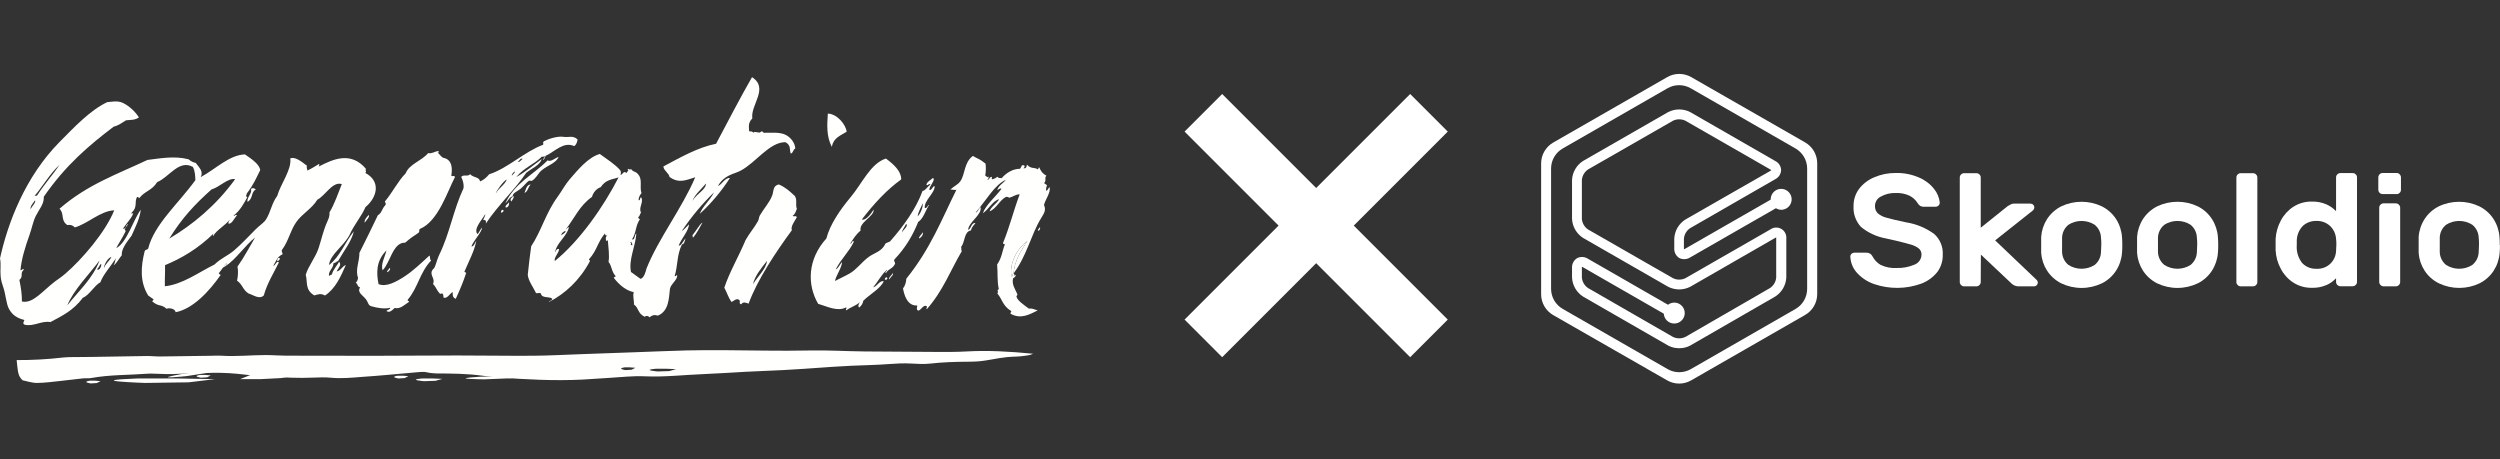
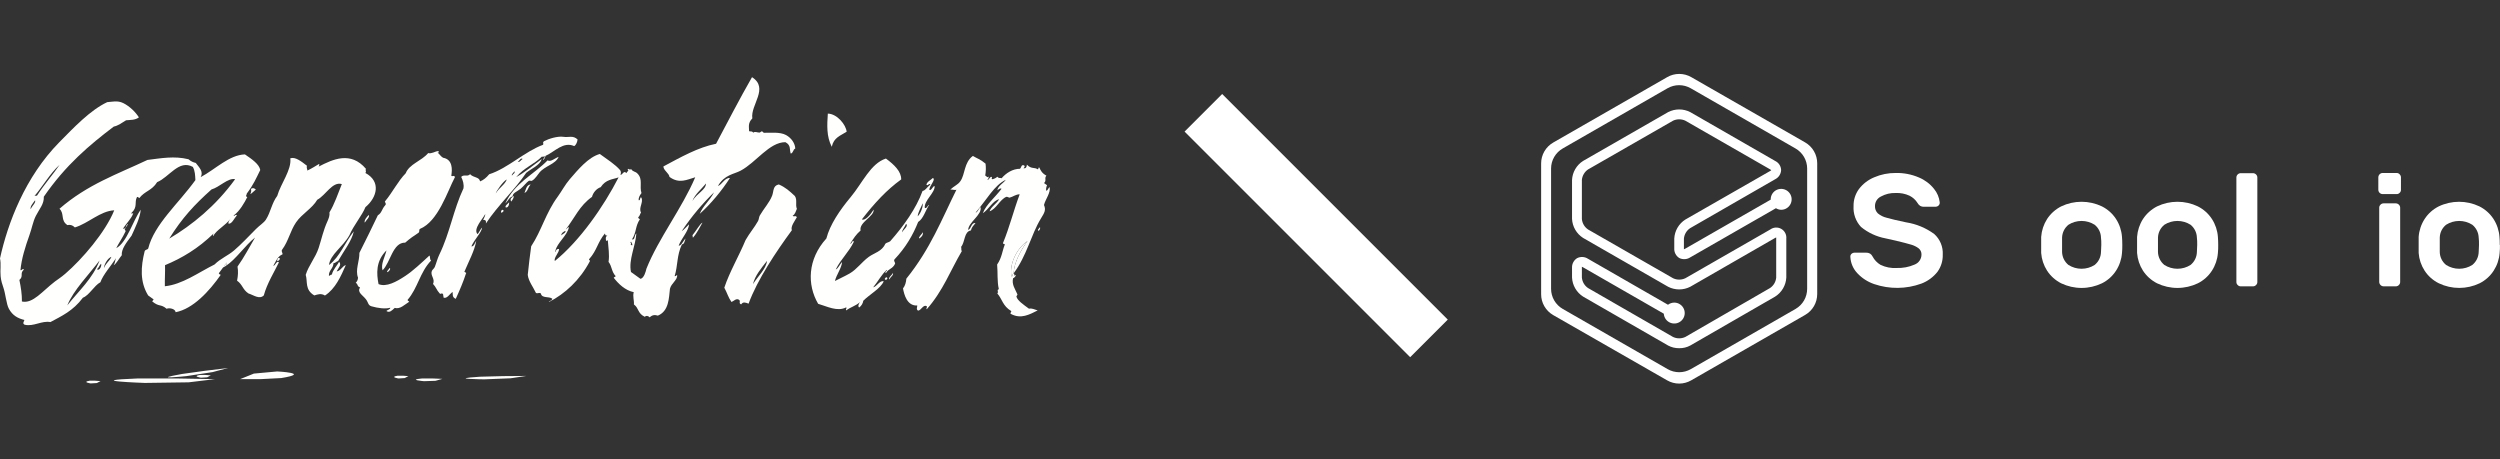
<svg xmlns="http://www.w3.org/2000/svg" width="294" height="54" viewBox="0 0 294 54" fill="none">
  <rect x="0" y="0" width="294" height="54" fill="#333333" stroke="none" />
  <path fill-rule="evenodd" clip-rule="evenodd" d="M123.424 21.994C123.603 22.637 122.942 23.411 122.772 24.108C123.03 24.7 122.835 25.004 122.402 25.712C121.255 27.587 120.779 30.029 119.202 32.147C119.262 30.85 120.015 29.488 120.837 28.332C119.438 29.323 118.695 31.174 118.944 32.496C119.144 32.558 118.995 32.255 119.202 32.147C119.365 32.198 119.196 32.589 119.438 32.315C119.535 32.444 119.229 32.715 119.138 32.724C118.96 33.453 119.377 33.989 119.645 34.607C119.687 34.7 119.511 34.794 119.533 34.884C119.648 35.343 120.348 35.818 121.01 36.304C121.325 36.211 121.686 36.412 122.032 36.505C121.05 36.998 120.076 37.541 118.919 36.938C118.692 36.854 118.978 36.689 118.917 36.578C117.904 35.962 117.876 35.193 117.285 34.511C117.491 34.316 117.158 34.073 117.466 34.018C117.245 33.072 117.354 32.075 117.263 31.108C117.825 30.296 117.846 29.573 118.149 28.801C118.21 28.597 117.931 28.774 117.955 28.575C118.741 26.662 119.157 24.887 119.915 22.85C119.436 22.85 119.151 23.141 118.725 23.244C118.659 23.258 118.443 23.106 118.344 23.148C117.579 23.462 117.163 24.583 116.375 24.847C116.536 24.327 117.172 23.979 117.503 23.433C116.793 23.547 116.242 24.67 115.578 25.073C115.977 24.033 117.009 23.231 117.779 22.204C117.585 22.084 117.442 22.276 117.285 22.381C117.388 21.823 117.989 21.558 118.286 21.144C116.939 21.768 116.087 23.421 114.73 25.001C114.952 24.98 115.107 24.532 115.304 24.343C115.565 25.226 113.863 26.139 113.857 27.046C114.218 26.899 114.239 26.121 114.718 26.242C114.421 26.596 114.287 26.713 114.179 27.098C113.353 27.239 113.514 28.44 113.026 29.032C113.093 29.194 112.999 29.381 113.108 29.537C111.782 31.775 110.9 34.214 108.982 36.37C108.874 36.268 109.085 36.114 108.976 36.01C108.573 35.769 108.327 36.518 107.963 36.53C107.711 36.364 107.878 36.13 107.87 35.926C106.674 36.003 106.318 34.631 106.194 33.916C106.443 33.615 106.559 33.174 106.586 32.772C109.438 29.236 110.754 25.772 112.48 22.306C112.252 22.414 111.979 22.228 111.752 22.316C112.216 21.837 112.626 21.763 112.944 21.303C113.511 20.498 113.359 19.11 114.403 18.341C114.861 18.611 115.292 18.726 115.901 19.245C115.959 19.71 115.946 20.181 115.862 20.642C115.993 20.699 116.159 20.978 116.242 20.738C116.305 20.867 116.238 21.015 116.102 21.174C116.277 21.176 116.399 20.84 116.563 20.792C116.809 20.858 116.469 21.015 116.715 21.078C116.929 21.03 117.127 20.928 117.29 20.783C117.488 21.03 117.618 20.874 117.788 20.964C118.3 20.36 119.093 19.843 119.957 19.849C120.148 19.636 120.081 19.395 120.361 19.426C120.6 19.509 120.494 19.648 120.364 19.786C120.67 19.831 120.731 19.636 120.767 19.363C121.268 19.909 121.683 19.651 121.995 19.894C122.205 19.954 122.026 19.677 122.226 19.702C122.375 20.041 122.536 20.377 123.057 20.656C122.775 20.975 123.122 21.198 122.778 21.528L123.13 21.781C123.039 22.003 123 22.213 123.025 22.417C123.188 22.468 123.288 22.108 123.425 21.994" fill="#FFFFFE" />
  <path fill-rule="evenodd" clip-rule="evenodd" d="M122.299 26.709C122.363 26.839 122.293 26.987 122.16 27.146C121.904 27.046 122.245 26.857 122.299 26.709ZM120.837 28.332C120.015 29.488 119.262 30.85 119.202 32.147C118.995 32.255 119.144 32.559 118.944 32.496C118.695 31.174 119.438 29.323 120.837 28.332ZM109.911 21.879C109.986 22.652 108.664 23.568 108.752 24.436C108.971 24.61 109.083 24.114 109.271 24.097C108.846 24.703 108.606 25.707 107.975 26.103C107.378 27.605 106.532 29.089 105.184 30.513C105.069 30.702 105.284 30.84 105.263 31.014C104.951 31.664 104.517 31.555 104.187 32.114C103.952 31.916 104.405 31.895 104.284 31.735C103.72 32.219 103.221 33.141 102.682 33.793C103.119 33.703 103.452 32.946 103.925 33.081C103.556 33.938 102.26 34.622 101.526 35.364C101.471 35.664 101.335 35.956 101.029 36.166C100.865 35.983 100.973 35.761 101.135 35.529C100.616 35.986 100.046 36.1 99.517 36.502C99.409 36.4 99.621 36.246 99.512 36.145C98.468 36.686 97.267 36.031 96.214 35.728C94.901 33.487 94.958 30.495 97.182 28.044C97.604 26.419 98.735 24.742 100.055 23.159C101.426 21.513 102.382 19.225 104.183 18.645C105.203 19.398 105.994 20.185 105.982 21.099C104.277 22.333 102.885 23.832 101.359 25.794C101.708 26.01 102.354 25.283 102.743 24.649C102.836 25.451 100.995 26.133 101.205 27.107C100.646 27.602 100.443 27.953 99.987 28.639C100.164 28.765 100.222 28.146 100.422 28.416C99.793 29.71 98.911 30.423 98.283 31.69C98.566 31.594 98.775 31.066 99.029 30.802C98.984 31.513 98.359 32.315 98.186 33.048C98.784 32.732 99.318 32.505 99.921 32.159C100.765 31.675 101.323 30.831 102.167 30.209C102.776 29.756 103.731 29.572 104.111 28.668C104.293 28.5 104.501 28.515 104.687 28.371C106.304 26.532 107.742 24.514 108.49 22.462C108.858 22.372 108.928 22.102 109.413 21.699C109.222 21.489 109.137 21.931 108.946 21.72C109.027 21.345 109.45 21.192 109.707 20.93C110.108 21.12 109.213 21.931 109.304 22.337C109.55 22.448 109.683 21.877 109.91 21.879M107.92 25.442C108.258 25.112 108.566 24.343 108.512 23.904C108.306 24.418 107.957 24.952 107.92 25.442M106.086 27.326C106.228 26.995 106.877 26.584 106.553 26.325C106.44 26.653 106.07 27.019 106.086 27.326ZM108.53 27.308C108.582 27.632 108.363 27.912 108.075 28.05C108.03 27.832 108.412 27.551 108.53 27.308ZM105.017 32.086C105.087 32.444 104.693 32.517 104.62 32.87C104.387 32.666 104.923 32.342 105.017 32.086Z" fill="#FFFFFE" />
  <path fill-rule="evenodd" clip-rule="evenodd" d="M104.268 32.616C104.52 32.703 104.163 33.087 104.038 32.808C104.111 32.718 104.171 32.565 104.268 32.616ZM97.352 13.36C98.456 13.382 99.49 14.685 99.566 15.493C98.835 15.959 98.05 16.169 97.816 17.263C97.179 16.037 97.264 14.7 97.352 13.361M93.473 23.048C93.788 23.514 93.508 24.076 93.713 24.559C93.606 24.803 93.487 25.253 93.215 25.358C93.405 25.58 93.512 25.265 93.713 25.538C93.424 26.066 92.962 26.62 93.121 27.077C91.267 29.606 89.071 32.874 88.033 35.712C87.718 35.592 87.396 35.439 87.159 35.797C86.793 35.65 87.186 35.382 86.86 35.226C86.541 35.073 86.301 35.418 86.019 35.511C85.637 34.967 85.491 34.391 85.179 33.835C85.78 32.006 86.908 30.092 87.678 28.236C88.145 27.41 88.743 26.725 89.147 25.992C89.262 25.779 89.243 25.535 89.356 25.341C89.829 24.514 90.481 23.841 90.807 23C91.001 22.492 90.873 21.834 91.588 21.69C92.38 22.036 92.832 22.453 93.472 23.048M88.552 33.414C89.11 32.504 90.093 31.634 90.202 30.678C89.547 31.513 88.771 32.427 88.552 33.414ZM93.524 17.467C93.239 17.599 93.302 17.984 92.993 18.064C92.811 17.611 93.069 17.091 92.362 16.719C90.463 16.722 88.941 19.08 87.108 20.065C86.31 20.495 85.191 20.531 84.427 21.877C84.927 21.693 85.215 20.892 85.84 20.933C84.882 22.435 83.57 24.003 82.287 25.151C82.64 24.235 83.468 23.61 83.971 22.619C82.66 23.886 81.388 25.373 80.162 27.188C80.464 27.001 80.741 26.665 81.026 26.382C80.999 27.157 80.104 28.074 79.81 28.893C80.125 28.909 80.343 28.332 80.61 28.044C80.572 28.263 80.429 28.795 80.201 28.729C79.572 30.029 79.731 31.21 79.337 32.475C79.443 32.495 79.537 32.43 79.624 32.327C79.734 32.892 78.93 33.318 78.787 33.955C78.654 35.046 78.681 36.568 77.365 37.119C77.016 37.001 76.691 37.034 76.406 37.32C76.178 37.103 75.991 37.106 75.821 37.254C74.962 36.839 75.159 36.256 74.549 35.802C74.586 35.313 74.389 34.863 74.528 34.361C73.491 34.139 72.711 33.36 72.174 32.663C72.244 32.552 72.335 32.591 72.405 32.472C71.899 31.949 71.986 31.333 71.564 30.795C71.695 29.951 71.537 29.149 71.486 28.332C71.567 28.088 71.35 28.479 71.267 28.262C71.249 28.076 71.164 27.9 71.432 27.669C71.225 27.767 71.185 27.638 71.137 27.458C70.257 28.506 70.227 29.422 69.275 30.483C69.225 30.576 69.436 30.63 69.365 30.726C68.171 32.982 66.405 34.568 64.597 35.493C64.369 35.466 64.894 35.415 64.958 35.13C64.552 34.818 63.717 35.12 63.608 34.514C63.393 34.349 63.234 34.571 63.026 34.447C62.698 33.741 62.151 33.072 62.064 32.327C62.182 31.21 62.307 30.089 62.467 28.962C63.69 27.115 64.172 25.046 65.601 23.109C66.028 22.528 66.462 21.706 66.999 21.083C67.984 19.942 69.198 18.476 70.54 18.107C71.394 18.732 72.35 19.338 72.923 20.005C73.048 20.176 73.036 20.365 72.962 20.567C73.209 20.585 73.355 19.981 73.657 20.357C73.709 20.209 74.049 20.02 73.797 19.921C73.904 19.717 74.107 20.111 74.203 19.858C74.441 20.243 74.689 20.122 74.968 20.411C75.635 21.096 75.175 21.892 75.438 22.708C75.199 23.006 75.089 23.279 75.102 23.538C75.354 23.637 75.22 23.12 75.417 23.228C75.717 23.766 75.062 24.454 75.384 24.988C75.245 25.184 75.272 25.352 75.056 25.556C75.017 25.649 75.168 25.71 75.25 25.785C74.689 26.611 74.865 27.323 74.322 28.149C74.698 28.263 74.57 27.65 74.837 27.449C74.744 28.942 73.898 30.552 74.203 31.985C74.576 32.255 74.947 32.523 75.32 32.79C75.732 32.715 75.941 31.949 76.019 31.6C77.446 28.026 80.216 24.487 81.76 20.846C80.798 21.123 79.873 21.649 78.733 20.805C78.681 20.365 78.011 20.021 78.017 19.573C80.049 18.491 82.073 17.332 84.211 16.905C85.585 14.322 86.999 11.58 88.437 9.075C90.469 10.374 88.23 12.339 88.475 13.919C87.921 14.487 88.097 14.941 88.091 15.424C88.261 15.512 88.394 15.355 88.588 15.604C88.789 15.416 89.031 15.596 89.316 15.593C89.402 15.593 89.507 15.442 89.605 15.445C89.686 15.448 89.762 15.614 89.841 15.616C90.557 15.632 91.718 15.487 92.438 15.881C93.099 16.244 93.496 16.882 93.524 17.467M81.422 23.636C81.979 22.705 83.013 22.333 83.025 21.579C82.516 22.207 81.73 22.832 81.423 23.637M74.335 28.87C74.419 28.702 74.273 28.57 74.21 28.422C73.998 28.56 74.367 28.605 74.155 28.74C74.216 28.783 74.273 28.824 74.334 28.87M72.747 20.858C72.026 21.12 71.256 21.081 70.64 22.012C70.178 22.162 69.751 22.628 69.62 23.153C68.161 24.177 67.582 25.623 66.529 26.99C66.659 26.923 66.763 26.713 66.905 26.722C66.717 27.71 65.507 28.551 65.313 29.5C65.264 29.561 65.234 29.669 65.331 29.599C65.446 29.317 65.495 29.275 65.746 29.278C65.767 29.723 65.112 30.269 65.243 30.698C68.195 28.314 70.989 24.286 72.747 20.858M66.017 27.686C66.144 27.5 66.556 27.407 66.502 27.148C66.35 27.187 65.962 27.431 66.017 27.686Z" fill="#FFFFFE" />
  <path fill-rule="evenodd" clip-rule="evenodd" d="M82.609 26.184C82.252 26.776 82.028 27.343 81.484 27.96C81.466 27.86 81.45 27.758 81.436 27.659C81.803 27.233 82.357 26.253 82.609 26.184ZM67.921 16.397C67.9 16.659 67.769 17.037 67.527 17.181C66.253 16.608 65.264 17.828 64.163 18.326C64.082 18.477 64.096 18.611 63.923 18.776C63.705 18.902 64.015 18.528 64.079 18.443C63.941 18.233 63.893 18.599 63.757 18.389C62.764 19.371 61.67 19.675 60.705 20.826C61.727 20.269 62.707 19.437 63.702 18.707C63.517 19.437 62.443 19.846 61.875 20.332C60.623 22.233 58.551 24.13 57.141 26.284C57.177 26.013 57.15 25.833 56.816 25.869C56.907 25.632 57.086 25.379 57.068 25.16C56.786 25.737 55.63 26.896 56.139 27.524C56.291 27.479 56.449 26.995 56.698 26.763C56.631 27.353 55.76 28.188 55.433 28.975C55.754 29.008 55.827 28.56 56.006 28.317C55.821 29.465 55.145 30.688 54.644 31.886C54.486 32.012 54.953 32.041 54.796 32.171C54.483 33.148 54.053 34.145 53.597 35.145C53.113 34.928 53.297 34.607 53.21 34.328C52.869 34.598 52.573 35.139 52.169 35.007C52.127 34.875 52.148 34.733 52.105 34.601C51.929 34.357 51.844 34.706 51.668 34.463C51.352 34.118 51.265 33.736 50.925 33.394C51.204 32.79 50.576 32.411 50.785 31.867C50.846 31.709 51.055 31.579 51.128 31.399C51.322 30.924 51.443 30.393 51.674 29.922C52.885 27.454 53.334 24.625 54.504 22.153C54.58 21.678 54.444 21.234 54.237 20.802C54.55 20.462 54.971 20.831 55.281 20.483C55.687 20.925 56.361 20.78 56.458 21.333C56.835 21.183 57.192 20.906 57.526 20.495C59.707 19.801 61.688 17.828 63.853 17.032C63.985 16.875 63.738 16.775 63.993 16.598C64.528 16.314 65.601 15.985 66.256 16.091C66.891 16.19 67.373 15.884 67.921 16.397M61.46 18.695C61.221 18.491 61.087 18.969 60.881 18.992C61.117 19.152 61.266 18.785 61.46 18.695M60.208 20.645C60.356 20.399 60.608 20.389 60.49 20.137C60.423 20.302 60.107 20.507 60.208 20.645ZM58.299 22.748C58.682 22.084 59.385 21.711 59.601 21.101C59.176 21.3 58.366 22.462 58.299 22.748Z" fill="#FFFFFE" />
  <path fill-rule="evenodd" clip-rule="evenodd" d="M65.695 18.449C65.325 19.323 64.109 19.486 63.435 20.296C63.228 20.546 62.935 21.057 62.546 21.261C62.477 21.297 62.267 21.21 62.182 21.267C61.922 21.438 61.597 21.888 61.232 22.189C60.806 22.544 60.265 22.685 60.286 23.111C59.952 23.099 59.716 23.676 59.425 23.916C60.517 21.51 62.737 20.555 64.403 18.854C64.736 19.101 65.264 18.587 65.695 18.449M62.407 21.696C62.058 22.069 62.089 22.526 61.678 22.688C61.821 22.375 61.897 21.717 62.407 21.696Z" fill="#FFFFFE" />
  <path fill-rule="evenodd" clip-rule="evenodd" d="M60.429 23.037C60.435 23.241 60.304 23.469 60.12 23.703C59.91 23.376 60.19 23.225 60.429 23.036M59.874 23.793C59.907 24.018 59.755 24.511 59.446 24.375C59.419 24.124 59.728 23.973 59.874 23.793ZM59.128 24.683C59.382 24.781 59.049 25.01 58.972 25.018C58.836 24.962 58.979 24.613 59.128 24.683ZM53.072 20.672C53.23 20.804 53.331 20.558 53.51 20.81C52.606 22.522 51.538 26.038 49.375 26.925C49.235 27.085 49.375 27.2 49.235 27.362C48.702 27.714 48.168 28.068 47.652 28.536C46.178 28.497 45.923 30.867 44.989 31.79C44.752 31.068 45.268 30.23 45.45 29.446C44.167 30.714 44.279 32.21 44.516 33.411C45.431 33.793 46.615 33.141 47.649 32.459C48.583 31.843 49.542 30.933 50.498 30.053C50.634 30.24 50.498 30.468 50.695 30.642C49.372 32.029 49.123 33.904 47.937 35.253C47.895 35.343 48.047 35.406 48.129 35.481C47.576 35.823 47.058 36.395 46.42 36.211C46.117 36.478 45.826 36.842 45.435 36.572C45.586 36.422 45.914 36.388 45.895 36.19C45.295 36.353 44.445 36.238 43.681 36.019C43.265 35.899 43.324 35.563 43.029 35.19C42.604 34.655 41.985 34.382 42.338 33.802C41.95 33.654 42.141 33.421 41.833 33.262C41.998 33.1 42.095 32.882 42.104 32.652C41.752 31.744 42.289 30.696 42.265 29.738C42.989 28.284 43.842 26.59 44.431 25.322C44.935 25.007 44.843 24.652 45.331 24.1C45.444 23.944 45.277 23.832 45.264 23.696C46.193 22.576 46.776 21.333 47.71 20.375C48.141 19.281 49.557 18.948 50.355 18.002C50.771 18.11 51.122 17.81 51.517 17.767C51.741 17.87 51.523 17.956 51.447 17.986C51.635 17.998 51.711 18.305 52.108 18.552C53.248 18.75 53.194 19.945 53.073 20.672" fill="#FFFFFE" />
  <path fill-rule="evenodd" clip-rule="evenodd" d="M45.828 31.504C46.005 31.636 45.686 31.985 45.544 32.012C45.444 31.873 45.762 31.669 45.828 31.504ZM43.381 25.28C43.499 25.535 43.078 25.878 42.898 26.181C42.79 25.914 43.175 25.439 43.381 25.28Z" fill="#FFFFFE" />
  <path fill-rule="evenodd" clip-rule="evenodd" d="M4.043 23.061C4.134 22.975 4.255 23.054 4.353 23C5.256 21.613 6.306 20.429 7.007 19.386C5.906 20.356 4.959 22.018 4.044 23.06M13.648 30.354C13.086 31.218 12.115 32.313 11.806 33.193C11.087 33.571 10.49 34.733 9.752 35.009C8.575 36.577 7.243 37.167 5.933 37.875C4.878 37.689 3.97 38.431 2.908 38.19C2.603 38.05 2.811 37.827 2.873 37.629C2.101 37.44 1.48 37.109 1.046 36.313C0.736 35.743 0.659 34.553 0.385 33.783C0.263 33.445 0.124 33.003 0.075 32.493C0 31.687 0.148 31.126 0 30.386C0.915 26.242 2.939 20.819 6.997 16.704C8.693 14.989 10.611 12.952 12.61 12.012C13.137 11.99 13.798 11.775 14.506 12.128C15.276 12.516 15.952 13.192 16.335 13.805C15.868 14.145 15.339 14.09 14.827 14.145C14.351 14.427 13.886 14.79 13.38 14.886C10.544 17.035 7.737 19.384 5.153 23.132C5.19 24.007 4.644 24.538 4.21 25.397C3.883 26.043 3.743 26.872 3.47 27.626C2.957 29.059 2.52 30.477 2.408 31.765C2.56 31.847 2.648 31.516 2.814 31.703C2.281 32.165 2.814 32.459 2.281 32.922C2.451 33.754 2.587 34.595 2.578 35.457C3.867 35.743 4.975 34.241 6.476 33.093C6.764 32.874 7.176 32.624 7.686 32.183C9.652 30.489 12.4 27.302 13.434 24.733C11.797 24.806 10.377 26.274 8.803 26.746C8.475 26.428 8.196 26.419 7.927 26.47C7.083 25.911 7.616 25.142 6.995 24.55C10.292 21.678 13.85 20.465 17.339 18.809C18.923 18.615 20.49 18.311 22.171 18.729C22.477 18.999 22.753 19.098 23.023 19.161C23.421 19.687 23.961 20.185 23.6 20.829C25.332 19.912 26.94 18.221 28.805 18.157C29.648 18.732 30.483 19.308 30.607 19.993C30.137 20.933 29.827 21.699 29.017 22.769C29.044 22.904 28.792 23.081 29.081 23.175C28.76 23.82 28.204 24.808 27.495 25.328C27.456 25.574 27.731 25.105 27.859 25.325C27.534 25.689 27.261 26.373 26.866 26.304C26.827 26.121 26.964 25.911 27.137 25.695C26.457 26.575 25.459 27.029 25.068 27.77C25.016 27.677 25.049 27.569 25.122 27.455C23.302 29.227 21.383 30.366 19.407 31.183C19.431 32.003 19.369 32.841 19.387 33.664C21.437 33.456 23.302 32.065 25.232 31.102C25.948 30.386 26.806 30.071 27.525 29.453C28.453 28.654 29.09 27.942 30.095 26.938C30.546 26.485 31.031 26.202 31.274 25.824C31.839 24.938 31.957 23.883 32.603 23.037C33.019 21.579 34.308 19.984 34.141 18.617C34.718 18.416 35.412 18.957 36.104 19.498C36.006 19.702 36.152 19.87 36.142 20.059C36.61 19.84 37.068 19.554 37.529 19.275C37.578 19.371 37.547 19.48 37.475 19.593C39.138 18.734 41.242 17.74 43.041 19.861C42.908 20.039 43.15 20.156 42.962 20.338C44.825 21.33 44.364 23.204 42.974 24.361C42.583 25.346 41.564 26.524 41.099 27.647C40.339 29.031 38.834 29.905 38.688 31.17C39.978 30.189 40.545 28.543 41.604 27.209C41.385 28.308 40.426 29.525 39.759 30.696C39.574 30.733 39.422 30.972 39.225 30.933C39.183 31.621 38.673 31.748 38.676 32.411C38.809 32.483 38.891 32.234 39.025 32.306C39.138 31.717 39.729 31.119 39.877 30.78C40.19 31.162 39.859 31.39 39.589 31.91C39.992 31.933 40.283 31.264 40.669 31.171C40.075 32.517 39.443 33.959 38.215 34.754C37.754 34.466 37.362 34.622 36.962 34.742C35.821 34.059 36.201 33.141 35.952 32.321C36.295 31.201 37.096 30.32 37.481 29.139C37.814 28.107 38.033 27.058 38.5 26.04C38.658 25.689 38.795 25.343 38.746 24.97C39.325 24.034 39.762 22.727 40.199 21.648C39.086 21.309 38.291 22.982 37.311 23.49C36.698 24.537 35.506 25.139 34.818 26.148C34.129 27.157 33.925 28.347 33.188 29.344C33.025 29.561 33.255 29.714 33.225 29.906C32.645 30.152 32.476 30.674 32.136 31.264C32.382 31.266 32.518 30.6 32.801 30.85C32.281 31.936 31.402 33.331 31.023 34.739C30.513 35.247 29.837 34.708 29.211 34.505C28.522 34.045 28.541 33.475 27.88 33.009C27.995 32.441 28.028 31.886 27.931 31.351C28.754 30.192 29.315 29.071 29.995 27.933C28.814 28.87 27.747 30.504 26.543 31.281C26.661 31.138 26.719 30.996 26.657 30.879C26.603 31.02 26.277 31.207 26.502 31.306C26.412 31.363 26.321 31.414 26.227 31.461C26.072 31.675 25.914 31.888 25.757 32.102C25.656 32.159 25.904 32.351 25.975 32.3C24.595 34.274 22.69 36.328 20.654 36.716C20.621 36.301 19.875 36.166 19.599 36.312C18.861 35.698 18.755 36.145 17.897 35.442C17.954 35.365 18.012 35.286 18.069 35.211L17.421 34.742C16.438 33.141 16.556 31.369 17.011 29.543C17.129 29.302 17.303 29.41 17.43 29.222C18.133 26.382 20.997 23.934 22.978 21.183C22.95 20.654 22.947 20.119 22.68 19.63C21.044 18.716 19.888 20.85 18.482 21.418C17.845 22.441 17.047 22.441 16.383 23.295C16.286 23.231 16.18 23.102 16.104 23.183C15.776 23.817 16.225 24.334 15.461 25.036C15.328 25.256 15.774 24.946 15.64 25.163C15.44 25.712 14.821 26.322 14.454 26.896C14.915 26.929 14.709 26.505 15.046 26.34C15.136 26.293 14.709 26.842 14.675 26.966C14.644 27.067 14.814 27.104 14.766 27.209C14.424 27.945 13.886 28.716 13.671 29.185C14.933 28.512 15.646 25.908 16.55 24.661C16.464 25.638 15.937 26.683 15.47 27.718C14.869 28.518 14.247 29.32 14.323 30.014C14.002 30.384 13.713 30.988 13.365 31.195C13.556 30.9 13.51 30.642 13.647 30.354M13.647 30.351C13.696 30.281 13.735 30.216 13.774 30.149C13.725 30.211 13.682 30.279 13.647 30.351M27.652 21.074C26.837 20.876 25.79 22.026 24.874 22.278C22.899 24.041 21.416 25.622 19.902 28.061C22.599 26.462 25.365 24.225 27.652 21.074ZM12.222 31.527C12.495 30.873 12.841 30.764 13.105 30.203C12.659 30.337 12.225 31.14 12.222 31.527ZM11.406 31.654C11.712 31.941 12.013 31.146 11.88 31.014C11.618 31.316 11.645 31.464 11.406 31.654ZM7.915 35.913C9.271 34.183 10.906 32.768 11.712 30.626C10.471 32.285 8.64 34.104 7.915 35.913ZM3.618 24.61C3.694 24.273 4.25 23.859 4.125 23.553C3.858 23.919 3.5 24.304 3.618 24.61Z" fill="#FFFFFE" />
-   <path fill-rule="evenodd" clip-rule="evenodd" d="M32.825 30.33C33.079 30.432 32.703 30.714 32.624 30.723C32.555 30.642 32.642 30.281 32.825 30.33ZM29.503 22.231C29.67 22.081 29.861 22.078 30.088 22.294C29.494 22.565 29.791 23.345 29.118 23.736C28.957 23.279 29.722 22.679 29.503 22.231ZM26.657 30.879C26.719 30.996 26.661 31.138 26.542 31.281C26.529 31.291 26.515 31.297 26.503 31.306C26.278 31.207 26.602 31.02 26.657 30.879Z" fill="#FFFFFE" />
-   <path fill-rule="evenodd" clip-rule="evenodd" d="M26.542 31.282C26.535 31.293 26.527 31.303 26.519 31.312C26.512 31.309 26.509 31.309 26.503 31.306C26.515 31.297 26.529 31.291 26.542 31.282M13.647 30.351C13.678 30.288 13.72 30.219 13.775 30.149C13.735 30.216 13.696 30.281 13.647 30.351ZM121.496 41.6C118.663 41.325 116.138 41.187 113.6 41.333C112.516 41.395 111.423 41.392 110.334 41.388C107.453 41.379 104.571 41.36 101.689 41.331C99.507 41.308 97.329 41.169 95.139 41.218C91.782 41.294 88.416 41.195 85.053 41.181C83.612 41.17 82.171 41.18 80.731 41.211C78.725 41.262 76.722 41.351 74.719 41.422C72.583 41.5 70.447 41.576 68.311 41.651C66.436 41.717 64.562 41.824 62.686 41.837C59.721 41.858 56.754 41.804 53.789 41.804C50.514 41.804 47.24 41.839 43.965 41.843C40.516 41.849 37.066 41.842 33.617 41.828C32.831 41.825 32.044 41.755 31.259 41.755C29.513 41.755 27.776 41.949 26.024 41.83C25.634 41.804 25.239 41.834 24.845 41.839C22.839 41.868 20.832 41.903 18.824 41.922C18.302 41.927 17.777 41.86 17.255 41.868C15.118 41.894 12.98 41.939 10.843 41.974C10.059 41.987 9.274 41.983 8.49 41.995C8.141 41.999 7.789 42.002 7.445 42.041C5.624 42.253 3.792 42.355 1.959 42.346C2.004 42.757 2.035 43.151 2.094 43.541C2.154 43.939 2.236 44.337 2.664 44.725C3.166 44.823 3.762 45.037 4.351 45.033C5.304 45.027 6.253 44.888 7.201 44.789C8.062 44.7 8.92 44.584 9.783 44.494C10.084 44.463 10.403 44.514 10.696 44.46C12.918 44.051 15.203 44.118 17.455 43.94C17.712 43.919 17.977 43.944 18.238 43.95C18.934 43.964 19.632 44.011 20.325 43.989C22.852 43.912 25.375 43.708 27.91 43.958C28.906 44.057 29.893 44.237 30.902 44.116C31.068 44.096 31.251 44.136 31.423 44.161C33.244 44.437 35.072 44.481 36.909 44.406C37.561 44.379 38.225 44.354 38.873 44.417C40.148 44.544 41.401 44.412 42.654 44.316C44.469 44.202 46.783 43.973 49.156 43.766C49.499 43.738 49.87 43.706 50.195 43.782C50.973 43.965 51.751 43.915 52.535 43.924C53.493 43.935 54.455 43.962 55.41 44.039C56.452 44.122 57.486 44.304 58.528 44.381C61.841 44.624 65.158 44.804 68.478 44.64C69.564 44.586 70.647 44.491 71.734 44.431C73.081 44.354 74.435 44.191 75.777 44.252C78.195 44.361 80.568 44.073 82.961 43.983C84.527 43.925 86.088 43.803 87.652 43.724C89.132 43.647 90.614 43.593 92.094 43.521C92.876 43.481 93.658 43.434 94.439 43.38C95.611 43.301 96.781 43.214 97.952 43.136C98.689 43.088 99.426 43.044 100.164 43.011C101.643 42.944 103.126 42.925 104.598 42.809C105.427 42.745 106.242 42.705 107.075 42.749C107.859 42.791 108.659 42.841 109.427 42.754C110.813 42.597 112.202 42.552 113.599 42.539C114.035 42.535 114.472 42.535 114.906 42.506C116.164 42.422 117.233 42.108 118.487 41.991C119.241 41.922 119.812 41.959 120.593 41.831C120.738 41.807 121.126 41.785 121.496 41.6V41.6ZM74.719 43.251L74.284 43.479L73.558 43.523C73.558 43.523 72.484 43.363 73.442 43.202H74.08L74.719 43.251H74.719ZM79.512 43.411L78.701 43.64L77.351 43.683C77.351 43.683 75.351 43.523 77.134 43.363H78.323L79.512 43.411Z" fill="#FFFFFE" />
+   <path fill-rule="evenodd" clip-rule="evenodd" d="M32.825 30.33C33.079 30.432 32.703 30.714 32.624 30.723C32.555 30.642 32.642 30.281 32.825 30.33ZM29.503 22.231C29.67 22.081 29.861 22.078 30.088 22.294C28.957 23.279 29.722 22.679 29.503 22.231ZM26.657 30.879C26.719 30.996 26.661 31.138 26.542 31.281C26.529 31.291 26.515 31.297 26.503 31.306C26.278 31.207 26.602 31.02 26.657 30.879Z" fill="#FFFFFE" />
  <path fill-rule="evenodd" clip-rule="evenodd" d="M49.648 44.506H50.837L52.025 44.555L51.214 44.783L49.864 44.827C49.864 44.827 47.865 44.667 49.648 44.506M21.403 43.98L24.102 43.605L26.81 43.278L25.001 43.759L21.939 44.229C21.939 44.229 17.377 44.703 21.403 43.98M56.451 44.302L59.176 44.231L61.903 44.21L60.051 44.486L56.956 44.61C56.956 44.61 52.368 44.568 56.451 44.302M33.074 44.46L30.66 44.586L28.238 44.586L29.855 43.934L32.593 43.683C32.593 43.683 36.675 43.873 33.075 44.46M16.213 44.506H20.746L25.278 44.588L22.189 44.961L17.038 45.033C17.038 45.033 9.414 44.77 16.213 44.506M46.75 44.184H47.388L48.027 44.235L47.592 44.462L46.866 44.506C46.866 44.506 45.791 44.346 46.749 44.185M23.515 44.095H24.153L24.792 44.145L24.357 44.372L23.631 44.416C23.631 44.416 22.557 44.255 23.515 44.095ZM10.547 44.77H11.185L11.825 44.819L11.389 45.047L10.663 45.09C10.663 45.09 9.589 44.93 10.547 44.77" fill="#FFFFFE" />
  <g clip-path="url(#clip0_15_63)">
    <path d="M196.057 9.076L182.659 16.763C182.227 17.012 181.867 17.37 181.617 17.802C181.367 18.234 181.236 18.724 181.237 19.223V34.596C181.235 35.095 181.366 35.585 181.616 36.017C181.866 36.449 182.226 36.808 182.659 37.056L196.057 44.73C196.486 44.978 196.974 45.109 197.47 45.109C197.966 45.109 198.454 44.978 198.884 44.73L212.281 37.038C212.714 36.789 213.074 36.431 213.324 35.999C213.574 35.567 213.705 35.077 213.704 34.578V19.204C213.704 18.706 213.573 18.216 213.323 17.784C213.073 17.352 212.714 16.994 212.281 16.745L198.902 9.076C198.47 8.825 197.979 8.693 197.479 8.693C196.98 8.693 196.489 8.825 196.057 9.076V9.076ZM211.16 36.33L198.841 43.408C198.426 43.647 197.955 43.772 197.476 43.772C196.997 43.772 196.527 43.647 196.112 43.408L183.781 36.33C183.363 36.091 183.016 35.746 182.775 35.331C182.534 34.915 182.407 34.443 182.407 33.963V19.819C182.407 19.34 182.535 18.869 182.776 18.454C183.017 18.04 183.364 17.696 183.781 17.458L196.1 10.38C196.515 10.142 196.985 10.016 197.464 10.016C197.943 10.016 198.413 10.142 198.828 10.38L211.148 17.458C211.564 17.696 211.911 18.04 212.152 18.454C212.393 18.869 212.521 19.34 212.521 19.819V33.963C212.522 34.442 212.397 34.913 212.158 35.329C211.919 35.744 211.575 36.09 211.16 36.33Z" fill="white" />
    <path d="M198.194 25.821C197.814 26.063 197.498 26.393 197.271 26.782C197.045 27.172 196.916 27.61 196.894 28.059V29.191C196.879 29.417 196.925 29.644 197.028 29.846C197.131 30.049 197.287 30.219 197.479 30.341C197.682 30.443 197.909 30.49 198.136 30.477C198.363 30.464 198.583 30.392 198.773 30.267L208.85 24.486C209.035 24.601 209.248 24.665 209.466 24.671C209.71 24.671 209.948 24.599 210.15 24.464C210.353 24.329 210.511 24.137 210.604 23.912C210.697 23.687 210.722 23.44 210.674 23.201C210.627 22.963 210.509 22.744 210.337 22.572C210.165 22.399 209.945 22.282 209.706 22.235C209.467 22.188 209.22 22.212 208.995 22.305C208.769 22.398 208.577 22.556 208.442 22.758C208.306 22.96 208.234 23.198 208.234 23.441C208.234 23.441 208.234 23.441 208.234 23.478L198.157 29.258C198.118 29.286 198.074 29.304 198.028 29.314C198.021 29.269 198.021 29.223 198.028 29.178V28.066C198.049 27.819 198.125 27.581 198.251 27.368C198.376 27.155 198.549 26.973 198.754 26.836L208.758 21.08C208.96 20.98 209.133 20.827 209.256 20.638C209.38 20.448 209.45 20.229 209.46 20.004C209.453 19.777 209.384 19.557 209.261 19.367C209.137 19.177 208.963 19.025 208.758 18.927L198.773 13.184C198.371 12.978 197.925 12.87 197.473 12.87C197.021 12.87 196.576 12.978 196.174 13.184L186.17 18.927C185.79 19.169 185.473 19.499 185.247 19.889C185.021 20.278 184.892 20.716 184.871 21.166V25.741C184.893 26.191 185.022 26.628 185.249 27.018C185.475 27.407 185.791 27.737 186.17 27.979L196.174 33.723C196.576 33.929 197.021 34.036 197.473 34.036C197.925 34.036 198.371 33.929 198.773 33.723L208.758 27.979L208.881 27.924C208.889 27.969 208.889 28.015 208.881 28.059V32.641C208.86 32.886 208.784 33.124 208.659 33.337C208.535 33.549 208.364 33.732 208.16 33.87L198.194 39.626C197.968 39.733 197.72 39.788 197.47 39.788C197.22 39.788 196.973 39.733 196.746 39.626L186.749 33.87C186.545 33.732 186.375 33.549 186.25 33.337C186.126 33.124 186.05 32.886 186.029 32.641V31.509C186.021 31.464 186.021 31.419 186.029 31.374L186.152 31.429L195.662 36.89C195.677 37.129 195.761 37.359 195.905 37.552C196.049 37.744 196.246 37.89 196.472 37.972C196.698 38.054 196.943 38.068 197.177 38.013C197.411 37.957 197.623 37.835 197.788 37.66C197.953 37.485 198.063 37.266 198.105 37.03C198.147 36.794 198.119 36.55 198.024 36.33C197.929 36.109 197.771 35.922 197.57 35.789C197.37 35.657 197.135 35.587 196.894 35.586C196.627 35.588 196.368 35.676 196.155 35.838L186.749 30.433C186.56 30.307 186.339 30.235 186.112 30.223C185.884 30.211 185.658 30.26 185.456 30.365C185.266 30.487 185.111 30.657 185.008 30.858C184.905 31.059 184.858 31.284 184.871 31.509V32.641C184.893 33.09 185.022 33.528 185.249 33.917C185.475 34.307 185.791 34.636 186.17 34.879L196.174 40.635C196.573 40.848 197.02 40.956 197.473 40.948C197.926 40.958 198.374 40.85 198.773 40.635L208.758 34.879C209.14 34.638 209.458 34.309 209.686 33.919C209.915 33.53 210.046 33.091 210.07 32.641V28.059C210.091 27.832 210.047 27.604 209.942 27.401C209.837 27.198 209.676 27.03 209.478 26.916C209.28 26.803 209.053 26.749 208.825 26.761C208.596 26.772 208.376 26.85 208.191 26.983L198.194 32.721C197.969 32.827 197.722 32.882 197.473 32.882C197.224 32.882 196.978 32.827 196.753 32.721L186.749 26.983C186.546 26.844 186.375 26.662 186.251 26.449C186.126 26.236 186.05 25.999 186.029 25.753V21.16C186.051 20.915 186.127 20.677 186.252 20.465C186.376 20.252 186.546 20.07 186.749 19.93L196.753 14.193C196.978 14.086 197.224 14.031 197.473 14.031C197.722 14.031 197.969 14.086 198.194 14.193L208.191 19.93C208.233 19.951 208.271 19.98 208.302 20.016C208.269 20.047 208.231 20.074 208.191 20.096L198.194 25.821Z" fill="white" />
    <path d="M227.975 24.173C227.871 24.267 227.734 24.317 227.594 24.314H226.269C226.103 24.322 225.938 24.282 225.795 24.198C225.669 24.11 225.565 23.994 225.493 23.859C225.266 23.499 224.944 23.208 224.563 23.017C224.051 22.78 223.489 22.671 222.925 22.697C222.323 22.676 221.727 22.819 221.2 23.109C220.99 23.209 220.813 23.366 220.689 23.561C220.565 23.757 220.498 23.984 220.498 24.216C220.488 24.377 220.513 24.538 220.57 24.688C220.627 24.839 220.716 24.975 220.83 25.089C221.131 25.339 221.485 25.516 221.865 25.606C222.327 25.741 223.097 25.925 224.157 26.147C225.353 26.333 226.488 26.803 227.464 27.518C227.803 27.821 228.068 28.196 228.242 28.616C228.416 29.035 228.493 29.488 228.468 29.941C228.49 30.663 228.274 31.371 227.852 31.958C227.357 32.588 226.699 33.071 225.949 33.354C224.162 34.004 222.205 34.023 220.405 33.409C219.646 33.152 218.962 32.71 218.416 32.124C217.928 31.607 217.639 30.933 217.603 30.224C217.594 30.157 217.601 30.088 217.623 30.024C217.646 29.96 217.683 29.902 217.732 29.855C217.837 29.761 217.973 29.711 218.114 29.713H219.438C219.606 29.705 219.772 29.743 219.919 29.824C220.046 29.908 220.149 30.025 220.214 30.162C220.428 30.572 220.752 30.913 221.151 31.146C221.743 31.431 222.398 31.558 223.054 31.515C223.769 31.54 224.48 31.405 225.136 31.122C225.378 31.033 225.588 30.872 225.737 30.661C225.885 30.45 225.966 30.199 225.967 29.941C225.973 29.804 225.947 29.667 225.891 29.541C225.836 29.416 225.752 29.304 225.647 29.215C225.376 29.01 225.069 28.858 224.742 28.767C224.347 28.65 223.756 28.496 222.962 28.305C222.647 28.244 222.235 28.152 221.73 28.029C220.676 27.831 219.689 27.372 218.859 26.694C218.552 26.366 218.315 25.978 218.164 25.555C218.012 25.132 217.949 24.683 217.978 24.234C217.964 23.515 218.187 22.811 218.613 22.23C219.077 21.619 219.696 21.144 220.405 20.852C221.201 20.509 222.058 20.336 222.925 20.342C223.87 20.319 224.81 20.502 225.678 20.877C226.371 21.167 226.98 21.628 227.446 22.217C227.816 22.667 228.047 23.214 228.111 23.792C228.119 23.859 228.112 23.927 228.089 23.991C228.067 24.055 228.03 24.113 227.982 24.161" fill="white" />
-     <path d="M232.934 33.169C232.935 33.236 232.922 33.301 232.895 33.361C232.869 33.422 232.829 33.476 232.78 33.52C232.735 33.569 232.679 33.609 232.618 33.635C232.556 33.662 232.49 33.675 232.423 33.674H230.981C230.914 33.675 230.848 33.662 230.786 33.635C230.725 33.609 230.669 33.569 230.624 33.52C230.575 33.476 230.536 33.422 230.509 33.361C230.482 33.301 230.469 33.236 230.47 33.169V20.871C230.469 20.804 230.482 20.737 230.509 20.676C230.535 20.614 230.575 20.559 230.624 20.514C230.671 20.467 230.726 20.429 230.788 20.404C230.849 20.378 230.915 20.366 230.981 20.366H232.423C232.489 20.366 232.555 20.378 232.616 20.404C232.678 20.429 232.733 20.467 232.78 20.514C232.829 20.559 232.869 20.614 232.895 20.676C232.922 20.737 232.935 20.804 232.934 20.871V26.78L236.094 24.247C236.217 24.168 236.344 24.096 236.476 24.032C236.591 23.971 236.721 23.941 236.851 23.945H238.786C238.845 23.946 238.904 23.958 238.959 23.981C239.014 24.004 239.064 24.038 239.106 24.081C239.148 24.122 239.182 24.172 239.204 24.227C239.226 24.282 239.237 24.341 239.235 24.401C239.231 24.474 239.211 24.546 239.176 24.611C239.141 24.676 239.092 24.732 239.032 24.776L234.628 28.268L239.457 32.868C239.512 32.911 239.557 32.965 239.59 33.026C239.623 33.088 239.642 33.155 239.648 33.225C239.648 33.284 239.636 33.343 239.613 33.398C239.59 33.453 239.556 33.503 239.514 33.544C239.472 33.586 239.421 33.619 239.366 33.641C239.311 33.663 239.252 33.675 239.192 33.674H237.344C237.055 33.665 236.779 33.551 236.568 33.354L232.952 29.941L232.934 33.169Z" fill="white" />
    <path d="M243.251 26.43C243.023 26.614 242.838 26.845 242.709 27.107C242.579 27.369 242.508 27.656 242.5 27.949C242.5 28.078 242.5 28.355 242.5 28.797C242.5 29.24 242.5 29.517 242.5 29.64C242.508 29.932 242.579 30.219 242.709 30.482C242.838 30.744 243.023 30.975 243.251 31.159C243.712 31.451 244.246 31.606 244.791 31.606C245.337 31.606 245.871 31.451 246.331 31.159C246.558 30.974 246.742 30.743 246.871 30.481C247 30.219 247.07 29.932 247.076 29.64C247.076 29.388 247.113 29.111 247.113 28.797C247.113 28.484 247.113 28.182 247.076 27.949C247.07 27.657 247 27.37 246.871 27.107C246.742 26.845 246.558 26.614 246.331 26.43C245.871 26.138 245.337 25.983 244.791 25.983C244.246 25.983 243.712 26.138 243.251 26.43M249.583 28.816C249.583 29.142 249.583 29.431 249.546 29.75C249.491 30.493 249.25 31.21 248.844 31.835C248.435 32.468 247.863 32.98 247.187 33.317C246.439 33.675 245.621 33.861 244.791 33.861C243.962 33.861 243.143 33.675 242.395 33.317C241.722 32.976 241.151 32.465 240.738 31.835C240.337 31.208 240.098 30.492 240.042 29.75C240.042 29.603 240.042 29.289 240.042 28.816C240.042 28.342 240.042 28.01 240.042 27.856C240.096 27.109 240.335 26.386 240.738 25.753C241.152 25.124 241.723 24.613 242.395 24.271C243.143 23.913 243.962 23.728 244.791 23.728C245.621 23.728 246.439 23.913 247.187 24.271C247.861 24.61 248.433 25.121 248.844 25.753C249.252 26.384 249.493 27.108 249.546 27.856C249.571 28.156 249.583 28.475 249.583 28.816" fill="white" />
    <path d="M254.529 26.43C254.302 26.614 254.117 26.845 253.987 27.107C253.857 27.369 253.786 27.656 253.778 27.949C253.778 28.078 253.778 28.355 253.778 28.797C253.778 29.24 253.778 29.517 253.778 29.64C253.786 29.932 253.857 30.219 253.987 30.482C254.117 30.744 254.302 30.975 254.529 31.159C254.99 31.451 255.524 31.606 256.069 31.606C256.615 31.606 257.149 31.451 257.609 31.159C257.836 30.974 258.02 30.743 258.149 30.481C258.278 30.219 258.348 29.932 258.355 29.64C258.355 29.388 258.391 29.111 258.391 28.797C258.391 28.484 258.391 28.182 258.355 27.949C258.348 27.657 258.278 27.37 258.149 27.107C258.02 26.845 257.836 26.614 257.609 26.43C257.149 26.138 256.615 25.983 256.069 25.983C255.524 25.983 254.99 26.138 254.529 26.43M260.861 28.816C260.861 29.142 260.861 29.431 260.825 29.75C260.77 30.493 260.528 31.21 260.122 31.835C259.713 32.468 259.141 32.98 258.465 33.317C257.717 33.675 256.899 33.861 256.069 33.861C255.24 33.861 254.421 33.675 253.673 33.317C253.001 32.976 252.429 32.465 252.016 31.835C251.615 31.208 251.376 30.492 251.32 29.75C251.32 29.603 251.32 29.289 251.32 28.816C251.32 28.342 251.32 28.01 251.32 27.856C251.374 27.109 251.613 26.386 252.016 25.753C252.431 25.124 253.002 24.613 253.673 24.271C254.421 23.913 255.24 23.728 256.069 23.728C256.899 23.728 257.717 23.913 258.465 24.271C259.14 24.61 259.711 25.121 260.122 25.753C260.53 26.384 260.772 27.108 260.825 27.856C260.849 28.156 260.861 28.475 260.861 28.816" fill="white" />
    <path d="M265.309 33.52C265.263 33.569 265.208 33.609 265.147 33.635C265.085 33.662 265.018 33.675 264.951 33.674H263.51C263.443 33.675 263.377 33.662 263.315 33.635C263.253 33.609 263.198 33.569 263.153 33.52C263.104 33.476 263.064 33.422 263.038 33.361C263.011 33.301 262.998 33.236 262.999 33.169V20.871C262.999 20.804 263.012 20.738 263.039 20.676C263.065 20.615 263.104 20.56 263.153 20.514C263.199 20.467 263.255 20.429 263.316 20.404C263.378 20.378 263.444 20.366 263.51 20.366H264.951C265.018 20.366 265.084 20.378 265.145 20.404C265.207 20.429 265.262 20.467 265.309 20.514C265.358 20.56 265.396 20.615 265.423 20.676C265.449 20.738 265.463 20.804 265.463 20.871V33.169C265.464 33.236 265.45 33.301 265.424 33.361C265.397 33.422 265.358 33.476 265.309 33.52" fill="white" />
-     <path d="M270.717 30.913C270.934 31.146 271.2 31.329 271.496 31.45C271.792 31.57 272.11 31.623 272.429 31.608C272.718 31.623 273.008 31.581 273.28 31.484C273.553 31.386 273.803 31.235 274.017 31.04C274.23 30.845 274.402 30.609 274.523 30.346C274.644 30.084 274.711 29.799 274.721 29.511C274.721 29.259 274.757 29.019 274.757 28.797C274.757 28.576 274.757 28.33 274.721 28.084C274.683 27.5 274.423 26.951 273.994 26.553C273.565 26.169 273.005 25.964 272.429 25.981C271.847 25.959 271.279 26.159 270.84 26.54C270.382 27.002 270.118 27.619 270.101 28.268C270.101 28.398 270.101 28.57 270.101 28.797C270.037 29.554 270.257 30.308 270.717 30.913V30.913ZM274.721 20.858C274.719 20.791 274.733 20.725 274.759 20.664C274.786 20.602 274.825 20.547 274.875 20.502C274.921 20.454 274.977 20.417 275.038 20.392C275.099 20.366 275.165 20.354 275.232 20.354H276.673C276.74 20.354 276.805 20.366 276.867 20.392C276.928 20.417 276.984 20.454 277.03 20.502C277.08 20.547 277.119 20.602 277.146 20.664C277.172 20.725 277.185 20.791 277.184 20.858V33.157C277.185 33.223 277.172 33.289 277.145 33.349C277.119 33.41 277.08 33.464 277.03 33.508C276.985 33.557 276.93 33.596 276.868 33.623C276.807 33.649 276.74 33.662 276.673 33.661H275.232C275.165 33.662 275.098 33.649 275.037 33.623C274.975 33.596 274.92 33.557 274.875 33.508C274.825 33.464 274.786 33.41 274.759 33.349C274.733 33.289 274.72 33.223 274.721 33.157V32.721C274.413 33.055 274.04 33.323 273.624 33.508C273.07 33.752 272.468 33.867 271.862 33.846C271.095 33.86 270.34 33.646 269.694 33.231C269.074 32.83 268.569 32.275 268.228 31.62C267.86 30.946 267.65 30.197 267.612 29.431V28.779V28.121C267.65 27.354 267.861 26.606 268.228 25.932C268.571 25.278 269.075 24.723 269.694 24.32C270.34 23.906 271.095 23.692 271.862 23.706C272.462 23.685 273.058 23.801 273.606 24.044C274.025 24.232 274.403 24.499 274.721 24.831V20.858Z" fill="white" />
    <path d="M282.106 33.52C282.06 33.569 282.005 33.608 281.943 33.634C281.882 33.66 281.816 33.674 281.749 33.674H280.307C280.174 33.669 280.048 33.615 279.953 33.521C279.858 33.428 279.802 33.302 279.796 33.169V24.425C279.795 24.358 279.808 24.291 279.834 24.23C279.861 24.169 279.9 24.113 279.95 24.068C279.996 24.02 280.051 23.981 280.113 23.954C280.174 23.928 280.24 23.914 280.307 23.915H281.749C281.883 23.917 282.012 23.972 282.106 24.068C282.155 24.114 282.194 24.169 282.22 24.231C282.247 24.292 282.26 24.358 282.26 24.425V33.169C282.259 33.235 282.245 33.3 282.219 33.361C282.192 33.421 282.154 33.475 282.106 33.52M282.198 20.502C282.247 20.547 282.286 20.603 282.312 20.664C282.339 20.725 282.353 20.792 282.352 20.858V22.322C282.353 22.389 282.34 22.455 282.314 22.517C282.287 22.578 282.248 22.633 282.198 22.679C282.152 22.727 282.097 22.765 282.035 22.79C281.974 22.815 281.908 22.828 281.841 22.826H280.209C280.141 22.827 280.074 22.814 280.012 22.789C279.95 22.764 279.893 22.726 279.845 22.679C279.797 22.633 279.758 22.577 279.732 22.516C279.706 22.455 279.692 22.389 279.691 22.322V20.858C279.691 20.721 279.746 20.59 279.843 20.493C279.94 20.396 280.071 20.342 280.209 20.342H281.835C281.901 20.34 281.967 20.353 282.029 20.378C282.09 20.404 282.146 20.442 282.192 20.489" fill="white" />
    <path d="M287.662 26.43C287.434 26.613 287.249 26.844 287.12 27.107C286.991 27.369 286.922 27.657 286.916 27.949C286.916 28.078 286.916 28.355 286.916 28.797C286.916 29.24 286.916 29.517 286.916 29.64C286.922 29.932 286.991 30.219 287.12 30.482C287.249 30.744 287.434 30.975 287.662 31.159C288.122 31.451 288.656 31.606 289.202 31.606C289.747 31.606 290.281 31.451 290.742 31.159C290.969 30.975 291.154 30.744 291.284 30.482C291.414 30.219 291.485 29.932 291.493 29.64C291.493 29.388 291.53 29.111 291.53 28.797C291.53 28.484 291.53 28.182 291.493 27.949C291.485 27.656 291.414 27.369 291.284 27.107C291.154 26.845 290.969 26.614 290.742 26.43C290.281 26.138 289.747 25.983 289.202 25.983C288.656 25.983 288.122 26.138 287.662 26.43ZM293.994 28.816C293.994 29.142 293.994 29.431 293.957 29.75C293.902 30.493 293.66 31.21 293.255 31.835C292.845 32.468 292.273 32.98 291.598 33.317C290.851 33.674 290.033 33.859 289.205 33.859C288.377 33.859 287.559 33.674 286.812 33.317C286.13 32.983 285.551 32.471 285.136 31.835C284.731 31.21 284.489 30.493 284.434 29.75C284.434 29.603 284.434 29.289 284.434 28.816C284.434 28.342 284.434 28.01 284.434 27.856C284.487 27.108 284.729 26.384 285.136 25.753C285.547 25.121 286.119 24.61 286.793 24.271C287.54 23.914 288.358 23.729 289.186 23.729C290.015 23.729 290.832 23.914 291.579 24.271C292.253 24.61 292.825 25.121 293.236 25.753C293.644 26.384 293.885 27.108 293.938 27.856C293.963 28.156 293.975 28.476 293.975 28.816" fill="white" />
  </g>
-   <rect x="165.836" y="11.054" width="6.253" height="37.52" transform="rotate(45 165.836 11.054)" fill="white" />
  <rect x="139.306" y="15.476" width="6.253" height="37.52" transform="rotate(-45 139.306 15.476)" fill="white" />
  <defs>
    <clipPath id="clip0_15_63">
      <rect width="112.763" height="36.41" fill="white" transform="translate(181.237 8.695)" />
    </clipPath>
  </defs>
</svg>